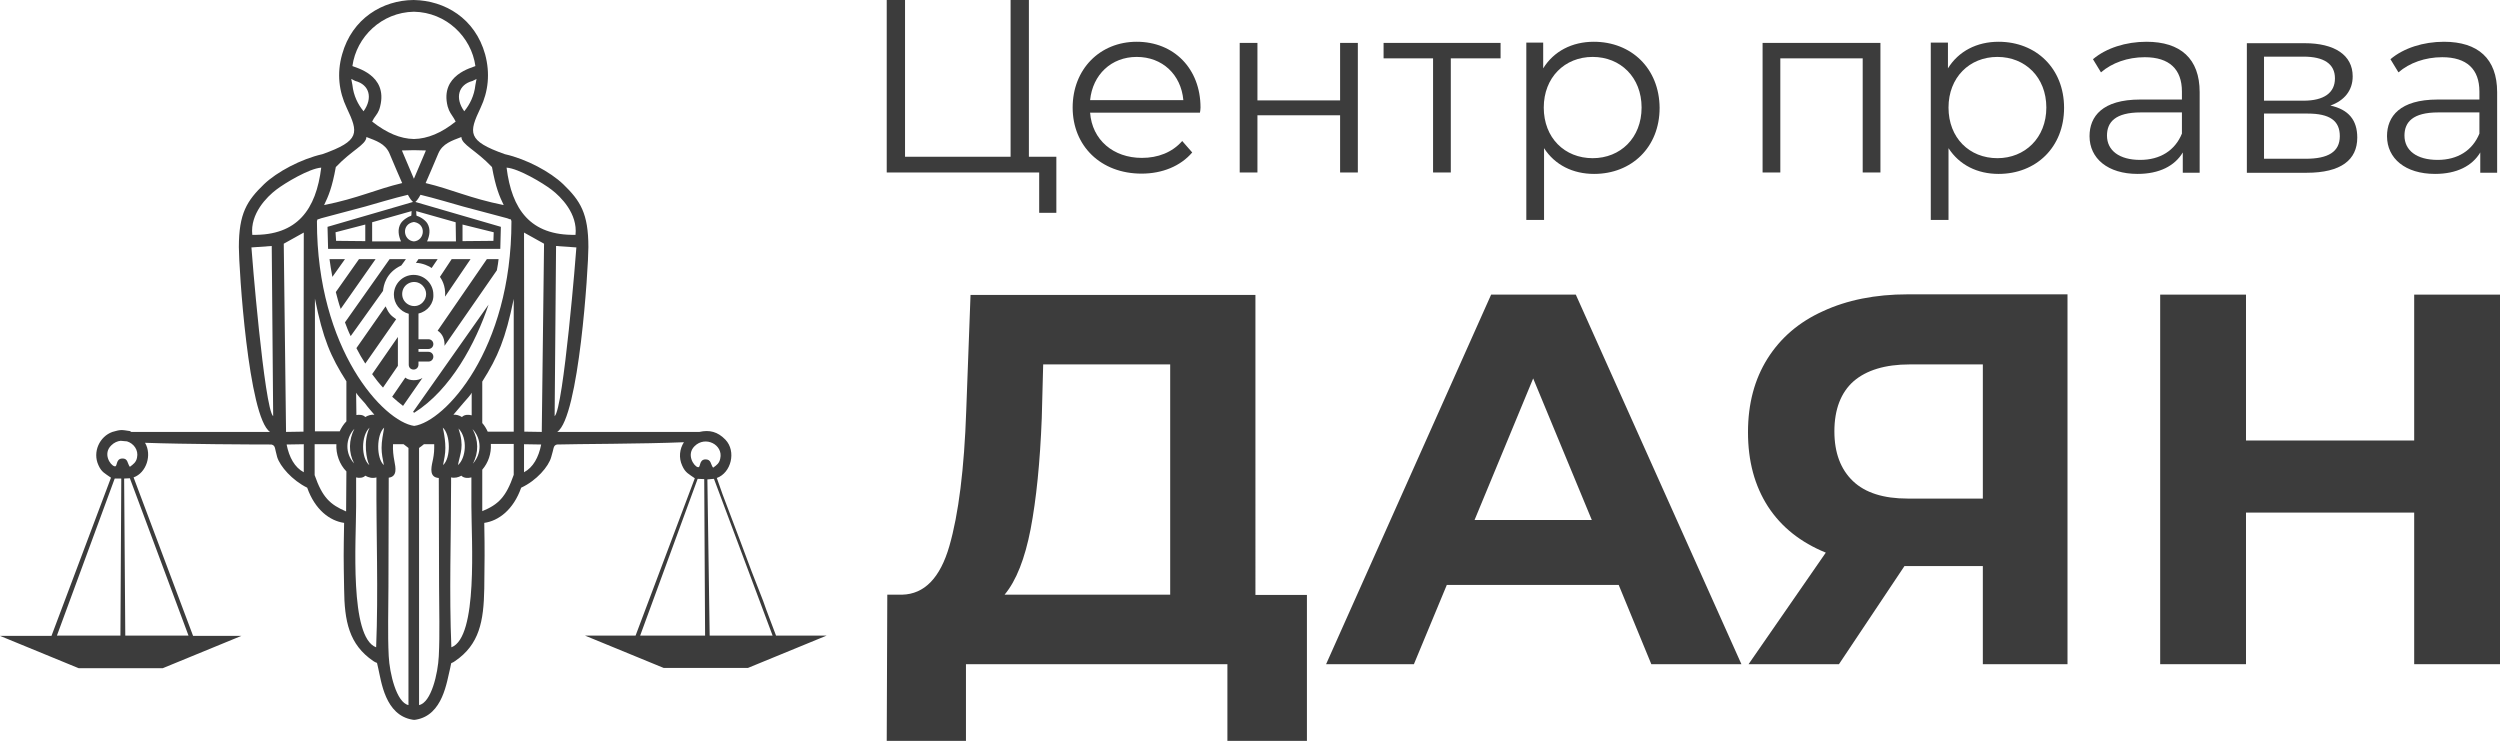
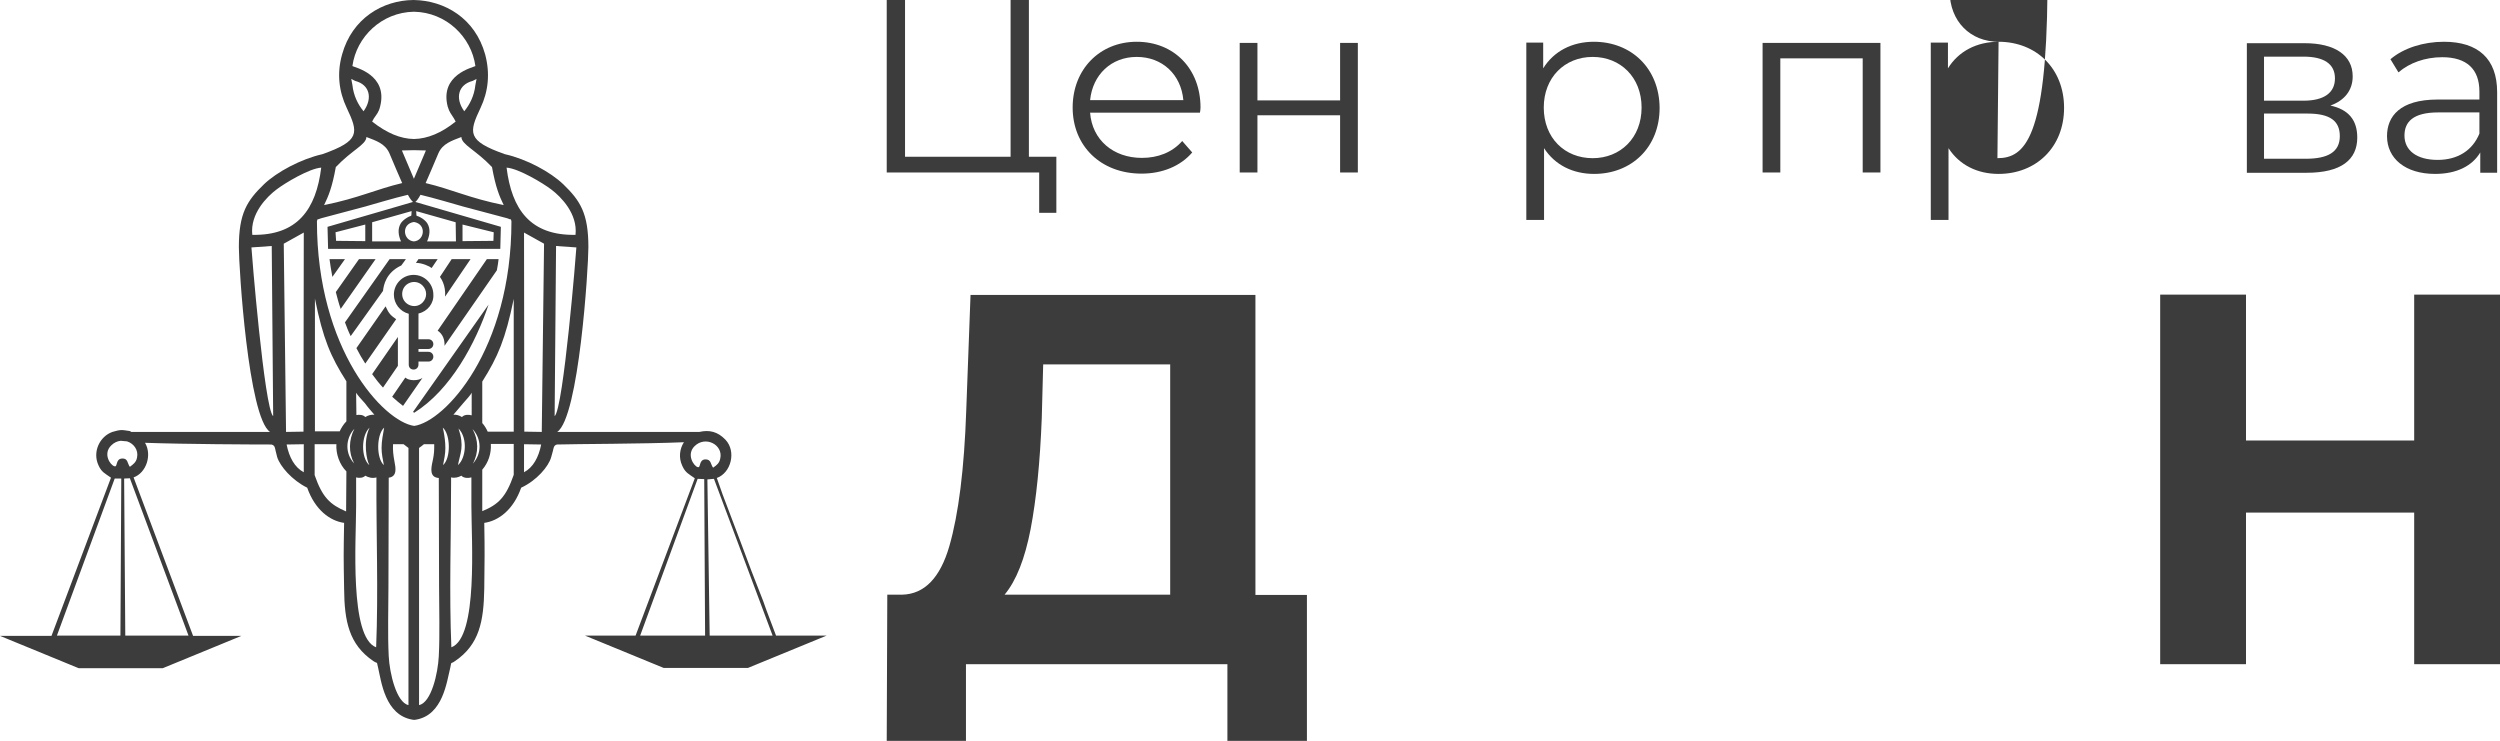
<svg xmlns="http://www.w3.org/2000/svg" id="Слой_1" x="0px" y="0px" viewBox="0 0 874 259" style="enable-background:new 0 0 874 259;" xml:space="preserve">
  <style type="text/css"> .st0{fill-rule:evenodd;clip-rule:evenodd;fill:#3C3C3C;} .st1{fill:#3C3C3C;} </style>
  <path class="st0" d="M239.1,154.6c-1.5,2.3-1.9,5.4-0.6,8.2c1.1,2.5,2.3,2.9,4.4,4.4l-20.7,55h-17.4h-0.3l27.5,11.3h0.3h14.8h14.4 l27.5-11.3h-17.7c-1.5-4.1-3.1-8-4.5-12.1l-4.1-10.5l-4-10.7l-6.1-16.1l-2-5.7c5-1.8,6.9-9.3,3-13.4c-2.7-2.8-5.6-3.5-9.1-2.7 c-0.6,0-1.3,0-2.1,0h-47.6c7.6-5.1,10.9-57.3,10.9-64.6c0-11.8-2.8-16.2-8.8-22c-4.5-4.3-12.8-8.8-20.4-10.5 c-13.3-4.7-12.6-7.5-8.5-16.2c2.7-5.7,3.4-12,1.6-18.7c-3.5-12.6-14.1-18.8-24.9-19l0,0h-0.2l0,0c-10.7,0.1-21.4,6.4-24.9,19 c-1.9,6.7-1.1,13,1.6,18.7c4.1,8.7,4.8,11.5-8.5,16.2c-7.5,1.7-15.9,6.2-20.4,10.5c-6,5.8-8.8,10.2-8.8,22c0,7.2,3.3,59.5,10.9,64.6 H46.8c-0.3,0-0.6,0-0.9,0l-0.5-0.3c-3.1-0.5-3.3-0.5-6.1,0.3c-4.5,1.6-7,7-4.9,11.6c1.1,2.5,2.3,2.9,4.4,4.4L18,222.3H0.3H0 l27.5,11.3h0.3h14.4l0,0h0.3h14.4l27.5-11.3H67.5l-20.8-55.4c4.5-1.6,6.5-7.9,4-12.1c13.9,0.5,37.9,0.6,44.2,0.6 c1.5,0.4,1.1,1.3,2,4.4c1,3.2,5.2,8.1,10.5,10.7c2.7,7.7,7.9,11.6,12.9,12.3c-0.2,11.5-0.2,11.5,0,23c0.1,11.4,1.7,19.5,10.2,25.3 c1.8,1.2,1-0.3,1.7,2.4c1.1,4.7,2.4,16.5,12,18.1c0.5,0.1,0.7,0.1,1.2,0c9.5-1.6,10.8-13.4,12-18.1c0.6-2.6-0.1-1.1,1.7-2.4 c8.5-5.8,10-13.9,10.2-25.3c0.1-11.5,0.2-11.5,0-23c5-0.7,10.2-4.6,12.9-12.3c5.4-2.5,9.6-7.4,10.5-10.7c1-3.1,0.6-4,2-4.4 C200.9,155.2,225.2,155.2,239.1,154.6L239.1,154.6z M248.1,222.2h22l-20.5-54.8l-2.3,0.2L248.1,222.2L248.1,222.2z M223.8,222.2 h22.7l-0.3-54.7l-2.3-0.1L223.8,222.2z M19.9,222.2h22.2l0.3-54.9h-2.3L19.9,222.2L19.9,222.2z M43.8,222.2h22.1l-20.5-55l-2,0.1 L43.8,222.2L43.8,222.2z M160.1,162.6c2.8-2.4,3.5-9.4,0.2-12.8C162.4,156.2,160.9,158.3,160.1,162.6z M151.8,156.6 c0-0.4,0-0.8,0-1.3h-3.6c-0.6,0.5-1.1,0.9-1.7,1.3v89.9c4.3-0.9,6.6-11.1,6.9-17.1c0.4-7.8,0.1-16.4,0.1-24.4 c0-12.6-0.1-25.3-0.1-37.9c-3.3-0.2-2.7-3.4-2.2-5.7C151.5,160.1,151.8,158.4,151.8,156.6L151.8,156.6z M158.5,145 c1.1-0.1,2,0.2,3,0.8c0.8-0.9,2.3-0.9,3.4-0.6v-7.9c-0.3,0.7-1.6,2.1-3,3.7C160.7,142.4,159.6,143.7,158.5,145L158.5,145z M168.6,147.9c0.8,0.9,1.4,1.9,1.9,3h9.1v-46.4c-2.9,14-5.5,20.2-11,28.9V147.9z M171.6,155.3c0.2,3.2-0.9,6.5-3,8.9v14.5 c5.6-2.3,8.3-4.9,11-12.7v-10.8h-8V155.3z M164.8,166.9c-1.1,0.3-2.7,0.3-3.5-0.6c-1.1,0.6-2.3,0.9-3.6,0.6v2.1 c0,18.7-0.7,38.7,0.1,57.3c9.4-3.5,7-37.5,7-49.3V166.9L164.8,166.9z M155.1,150.9c0.3,1.6,0.6,3.6,0.6,5.7c0,2.1-0.4,3.9-0.8,6 c2.8-2.5,2.6-10.8-0.1-13.1C154.9,149.9,155,150.4,155.1,150.9L155.1,150.9z M165.2,150c2.1,3.8,2.2,8.3,0.1,12.1 C168.5,158.6,168.4,153.4,165.2,150z M146.3,109.6c0,0.1,0,0.1,0,0.2v8.8h3.5c0.9,0,1.7,0.7,1.7,1.7c0,0.9-0.7,1.7-1.7,1.7h-3.5v1 h3.5c0.9,0,1.7,0.7,1.7,1.7c0,0.9-0.7,1.7-1.7,1.7h-3.5v1.1c0,0.9-0.7,1.7-1.7,1.7s-1.7-0.7-1.7-1.7v-17.6c0-0.1,0-0.1,0-0.2 c-3.1-0.8-5.2-3.6-5.2-6.7c0-3.8,3.1-6.9,6.9-6.9s6.9,3.1,6.9,6.9C151.7,106,149.5,108.9,146.3,109.6L146.3,109.6z M147.7,99.8 c-2.6-2.6-7.1-0.8-7.1,3c0,3.7,4.5,5.6,7.1,3C149.4,104.1,149.4,101.5,147.7,99.8z M144.8,144.3c12.8-8,21.5-24.4,26-37.8L144.4,144 L144.8,144.3z M173.7,94.5c0.4-1.9,0.4-2.5,0.6-3.9h-4.1l-17.2,25c1.8,1.2,2.5,3.1,2.4,5.3L173.7,94.5L173.7,94.5z M141.7,132 l-4.6,6.7c1.1,1,2.6,2.3,3.8,3.2l6.8-9.8C146.2,133.2,143,133.2,141.7,132L141.7,132z M164.5,90.6h-6.6l-4.1,6.2 c0.4,0.6,2.1,2.9,1.8,6.9L164.5,90.6z M139.1,117.8l-9,13c1.3,1.8,2.4,3.2,3.8,4.7l5.2-7.6V117.8z M153,90.6h-6.7l-0.9,1.3 c2.2,0,4.8,1.2,5.5,1.8L153,90.6L153,90.6z M134.8,107.1l-10.2,14.6c0.9,1.8,2,3.7,3.1,5.4l10.8-15.5 C136.7,110.3,136,109.8,134.8,107.1z M141.9,90.6h-5.7l-15.6,22.1c0.6,1.6,1.2,3.2,2,4.8l11.3-15.8c0.2-1.9,1-6.4,6.4-8.9 L141.9,90.6z M131.3,90.6h-5.8l-8.1,11.5c0.5,1.9,1,3.9,1.7,5.9L131.3,90.6z M120.6,90.6h-5.4c0.2,1.8,0.6,3.9,1,6.2L120.6,90.6z M123.9,149.9c-3.2,3.4-3.3,8.7-0.1,12.1C121.8,158.2,121.9,153.8,123.9,149.9z M133.4,156.6c0-2.5,0.5-4.7,0.9-7.1 c-2.7,2.4-2.8,10.7-0.1,13.1C133.8,160.5,133.4,158.6,133.4,156.6z M137.4,155.3c-0.1,2.1,0.1,3.9,0.5,6s1.1,5.3-2,5.7 c0,12.7-0.1,25.4-0.1,38c0,7.9-0.3,16.5,0.1,24.4c0.3,6,2.7,16.2,6.9,17.1v-89.9c-0.5-0.4-1.1-0.8-1.7-1.3H137.4L137.4,155.3z M131.6,166.9c-1.3,0.4-2.7,0.1-3.9-0.6c-0.7,0.8-2.2,0.9-3.2,0.6V177c0,11.8-2.4,45.8,7,49.3C132.3,206.6,131.5,186.7,131.6,166.9 L131.6,166.9z M121.1,164.8c-2.4-2.4-3.7-6.1-3.5-9.5H110v10.8c2.7,7.8,5.4,10.3,11,12.7L121.1,164.8L121.1,164.8z M118.7,150.9 c0.6-1.3,1.4-2.6,2.4-3.6v-14c-5.5-8.6-8.2-14.9-11-28.9v46.4h8.6V150.9z M124.6,145.1c1-0.2,2.4-0.1,3.1,0.7c1-0.6,2-0.9,3.2-0.8 c-1.1-1.3-2.3-2.6-3.3-4c-1.4-1.5-2.7-3-3.1-3.7L124.6,145.1L124.6,145.1z M129,162.3c-0.7-1.2-2.2-7.8,0.2-12.8 c-3,2.8-3,10.6-0.1,13.1L129,162.3L129,162.3z M44.4,154.3c-0.8-0.1-1.6-0.1-2.2-0.2c-1.1,0.1-2.3,0.6-3.3,1.6 c-3,2.9-0.4,6.9,1.1,7.3c1.2,0.4,0.3-2.5,2.6-2.7c2.2-0.2,1.9,1.8,2.8,2.9c1.2-0.9,2.2-1.6,2.5-3.2C48.5,157.3,46.7,155,44.4,154.3z M144.7,4.1c-11.3,0.2-20.1,8.8-21.5,19c0.9,0.5,12.5,3,9.7,14.1c-0.5,2.1-1.2,2.7-2.2,4.2l-0.6,1.1c5.1,4,9.8,6,14.6,6.1 c4.8-0.1,9.6-2.1,14.6-6.1l-0.6-1.1c-0.9-1.5-1.6-2.1-2.2-4.2c-2.8-11.1,8.8-13.6,9.7-14.1C164.8,12.9,156,4.3,144.7,4.1L144.7,4.1z M144.7,52.5l-4.2,0.1l4.2,9.9l4.2-9.9L144.7,52.5z M144.7,77.6c-4.5,0.7-3.8,6.5,0,6.8C148.5,84.1,149.2,78.3,144.7,77.6z M114.7,87l-0.2-7.7l29.9-8.7c-0.5-0.4-1.1-1.2-1.8-2.5c-4.4,1-12.4,3.4-14.9,4.1l-15.4,4.1c-0.8,0.3-1.1,0.4-1.3,0.4 c-0.1,0.3-0.2,0.5-0.2,0.7c0,44.9,23.3,70,34,71.5c10.7-1.5,34-26.5,34-71.5c0-0.2-0.1-0.4-0.2-0.7c-0.2,0-0.6-0.1-1.3-0.4 l-15.4-4.1c-2.5-0.7-10.6-3.1-14.9-4.1c-0.7,1.3-1.3,2.1-1.8,2.5l29.9,8.7l-0.2,7.7L114.7,87L114.7,87z M172.6,81.2l-10.9-2.7v5.8 l10.8-0.1L172.6,81.2z M159.3,77.7l-13.8-3.9c0.2,2.6-0.3,1,2,2.5c0.5,0.3,1.5,1.1,1.9,1.8c1.2,2,0.8,4.3-0.1,6.3h10.1L159.3,77.7 L159.3,77.7z M148.8,64c1.3-2.9,2.2-5.1,4.5-10.5c1.5-3.3,4.6-4.3,8-5.6c0.1,2.7,5,4.5,10.7,10.5c1.3,7.2,2.6,10.2,4.1,13.3 C164.2,69.3,158,66.2,148.8,64z M189.2,155.4l-6-0.1v9.8C186.4,163.4,188.3,159.9,189.2,155.4L189.2,155.4z M183.2,81.3l0.1,69.6 l6.1,0.1l0.8-65.8L183.2,81.3z M193.9,145.5c3.1-2.6,7.6-58.2,7.6-59l-7.1-0.5L193.9,145.5L193.9,145.5z M201.2,82.1 c0.8-7.4-5.1-13.3-8.4-15.8c-3-2.3-11.5-7.4-15.7-7.7C178.9,73.2,185.4,82.4,201.2,82.1z M165.2,28.3c-5,1.3-6.2,6-2.9,10.6 c1.9-2.3,3.5-5.4,3.9-9.2l0.4-2.1L165.2,28.3z M117.3,81.2l10.4-2.7v5.8l-10.2-0.1L117.3,81.2L117.3,81.2z M130.1,77.7l13.8-3.9 c-0.2,2.6,0.3,1-1.9,2.5c-0.5,0.3-1.5,1.1-1.9,1.8c-1.2,2-0.8,4.3,0.1,6.3h-10.1L130.1,77.7L130.1,77.7z M140.6,64 c-1.3-2.9-2.2-5.1-4.5-10.5c-1.5-3.3-4.6-4.3-8-5.6c-0.1,2.7-5,4.5-10.7,10.5c-1.3,7.2-2.6,10.2-4.1,13.3 C125.2,69.3,131.4,66.2,140.6,64z M100.2,155.4l6-0.1v9.8C103,163.4,101.1,159.9,100.2,155.4L100.2,155.4z M106.2,81.3l-0.1,69.6 L100,151l-0.8-65.8L106.2,81.3z M95.5,145.5c-3.1-2.6-7.6-58.2-7.6-59L95,86L95.5,145.5L95.5,145.5z M88.2,82.1 c-0.8-7.4,5.1-13.3,8.4-15.8c3-2.3,11.5-7.4,15.7-7.7C110.5,73.2,104,82.4,88.2,82.1z M124.2,28.3c5,1.3,6.2,6,2.9,10.6 c-1.9-2.3-3.5-5.4-3.9-9.2l-0.4-2.1L124.2,28.3z M249.3,163.5c-0.9-1.1-0.6-3-2.8-2.9c-2.3,0.2-1.4,3.1-2.6,2.7 c-1.4-0.4-4-4.4-1.1-7.3c3.8-3.8,10.1-0.5,9,4.3C251.5,161.9,250.6,162.6,249.3,163.5L249.3,163.5z" />
  <path class="st1" d="M359.7,54.8V0h-6.4v54.8h-36.9V0H310v60.3h53.3v14.1h6V54.8H359.7z" />
  <path class="st1" d="M419.7,37.6c0-13.6-9.3-23-22.3-23c-12.9,0-22.4,9.6-22.4,23s9.8,23.1,24.1,23.1c7.2,0,13.6-2.6,17.7-7.4 l-3.5-4c-3.5,4-8.5,5.9-14.1,5.9c-10,0-17.4-6.3-18.1-15.8h38.4C419.6,38.8,419.7,38.2,419.7,37.6z M397.4,19.9 c9,0,15.5,6.2,16.3,15.1h-32.6C382,26.1,388.5,19.9,397.4,19.9z" />
  <path class="st1" d="M433.4,60.3h6.2v-20h28.9v20h6.2V15h-6.2v20.1h-28.9V15h-6.2V60.3z" />
-   <path class="st1" d="M524.6,15h-40.9v5.4H501v39.9h6.2V20.4h17.4L524.6,15L524.6,15z" />
  <path class="st1" d="M557.2,14.6c-7.6,0-14,3.3-17.7,9.3v-9h-5.9v62h6.2V51.8c3.8,5.9,10.1,9,17.5,9c13.1,0,22.9-9.3,22.9-23.1 C580.1,23.9,570.3,14.6,557.2,14.6z M556.8,55.3c-9.8,0-17.1-7.1-17.1-17.7c0-10.5,7.3-17.7,17.1-17.7c9.7,0,17.1,7.1,17.1,17.7 C573.9,48.2,566.5,55.3,556.8,55.3z" />
  <path class="st1" d="M616.2,15v45.3h6.2V20.4h28.8v39.9h6.2V15H616.2z" />
-   <path class="st1" d="M698.7,14.6c-7.6,0-14,3.3-17.7,9.3v-9h-6v62h6.2V51.8c3.8,5.9,10.1,9,17.5,9c13.1,0,22.9-9.3,22.9-23.1 C721.6,23.9,711.8,14.6,698.7,14.6z M698.3,55.3c-9.8,0-17.1-7.1-17.1-17.7c0-10.5,7.3-17.7,17.1-17.7c9.7,0,17.1,7.1,17.1,17.7 C715.4,48.2,707.9,55.3,698.3,55.3z" />
-   <path class="st1" d="M750.4,14.6c-7.2,0-14.1,2.2-18.7,6.1l2.8,4.6c3.8-3.3,9.3-5.3,15.3-5.3c8.6,0,13,4.2,13,12v2.8h-14.6 c-13.2,0-17.7,5.9-17.7,12.8c0,7.8,6.4,13.2,16.8,13.2c7.6,0,13-2.8,15.8-7.5v7.1h5.9V32.2C769,20.5,762.3,14.6,750.4,14.6z M748.2,55.9c-7.3,0-11.6-3.3-11.6-8.5c0-4.7,2.9-8.1,11.8-8.1h14.4v7.4C760.4,52.6,755.2,55.9,748.2,55.9z" />
+   <path class="st1" d="M698.7,14.6c-7.6,0-14,3.3-17.7,9.3v-9h-6v62h6.2V51.8c3.8,5.9,10.1,9,17.5,9c13.1,0,22.9-9.3,22.9-23.1 C721.6,23.9,711.8,14.6,698.7,14.6z c-9.8,0-17.1-7.1-17.1-17.7c0-10.5,7.3-17.7,17.1-17.7c9.7,0,17.1,7.1,17.1,17.7 C715.4,48.2,707.9,55.3,698.3,55.3z" />
  <path class="st1" d="M814.7,36.9c4.8-1.7,7.8-5.2,7.8-10.2c0-7.5-6.4-11.6-16.8-11.6h-20.2v45.3h20.9c12,0,17.7-4.5,17.7-12.3 C824.1,42,821.1,38.3,814.7,36.9z M791.5,19.8h13.8c7.1,0,11,2.5,11,7.6s-3.9,7.8-11,7.8h-13.8V19.8z M806.1,55.5h-14.6V39.7h15.2 c7.8,0,11.3,2.5,11.3,7.9C818,53.1,813.9,55.5,806.1,55.5z" />
  <path class="st1" d="M854.4,14.6c-7.2,0-14.1,2.2-18.7,6.1l2.8,4.6c3.8-3.3,9.3-5.3,15.3-5.3c8.6,0,13,4.2,13,12v2.8h-14.6 c-13.2,0-17.7,5.9-17.7,12.8c0,7.8,6.4,13.2,16.8,13.2c7.6,0,13-2.8,15.8-7.5v7.1h5.9V32.2C873,20.5,866.3,14.6,854.4,14.6z M852.2,55.9c-7.3,0-11.6-3.3-11.6-8.5c0-4.7,2.9-8.1,11.8-8.1h14.4v7.4C864.4,52.6,859.2,55.9,852.2,55.9z" />
  <path class="st1" d="M456.9,207.9V259h-27.8v-26.8h-91.4V259H310l0.2-51.1h5.2c7.8-0.2,13.3-5.9,16.5-17s5.2-26.9,5.9-47.4l1.5-40.4 h99.6V208h18V207.9z M364.2,146.2c-0.6,15.4-1.9,28.3-3.9,38.8c-2,10.3-5,18-9.1,22.9h57.9v-80.5h-44.4L364.2,146.2z" />
-   <path class="st1" d="M565.9,204.5h-60.1l-11.5,27.7h-30.7L521.3,103h29.6l57.9,129.2h-31.5L565.9,204.5z M556.5,181.8L536,132.3 l-20.5,49.5H556.5z" />
-   <path class="st1" d="M722.8,103v129.2h-29.6v-34.3h-27.4l-22.9,34.3h-31.6l27-39c-8.8-3.6-15.5-8.9-20.2-16.1c-4.7-7.3-7-15.9-7-26 c0-10,2.3-18.5,6.8-25.7c4.6-7.3,11-12.8,19.4-16.6c8.4-3.9,18.3-5.9,29.6-5.9h55.9V103z M667.6,127.4c-8.5,0-15.1,2-19.6,5.9 c-4.4,3.9-6.7,9.8-6.7,17.5c0,7.5,2.2,13.3,6.5,17.4c4.3,4.1,10.7,6.1,19.1,6.1h26.3v-46.9H667.6z" />
  <path class="st1" d="M874,103v129.2h-30v-53h-58.8v53h-30V103h30v51H844v-51H874z" />
</svg>